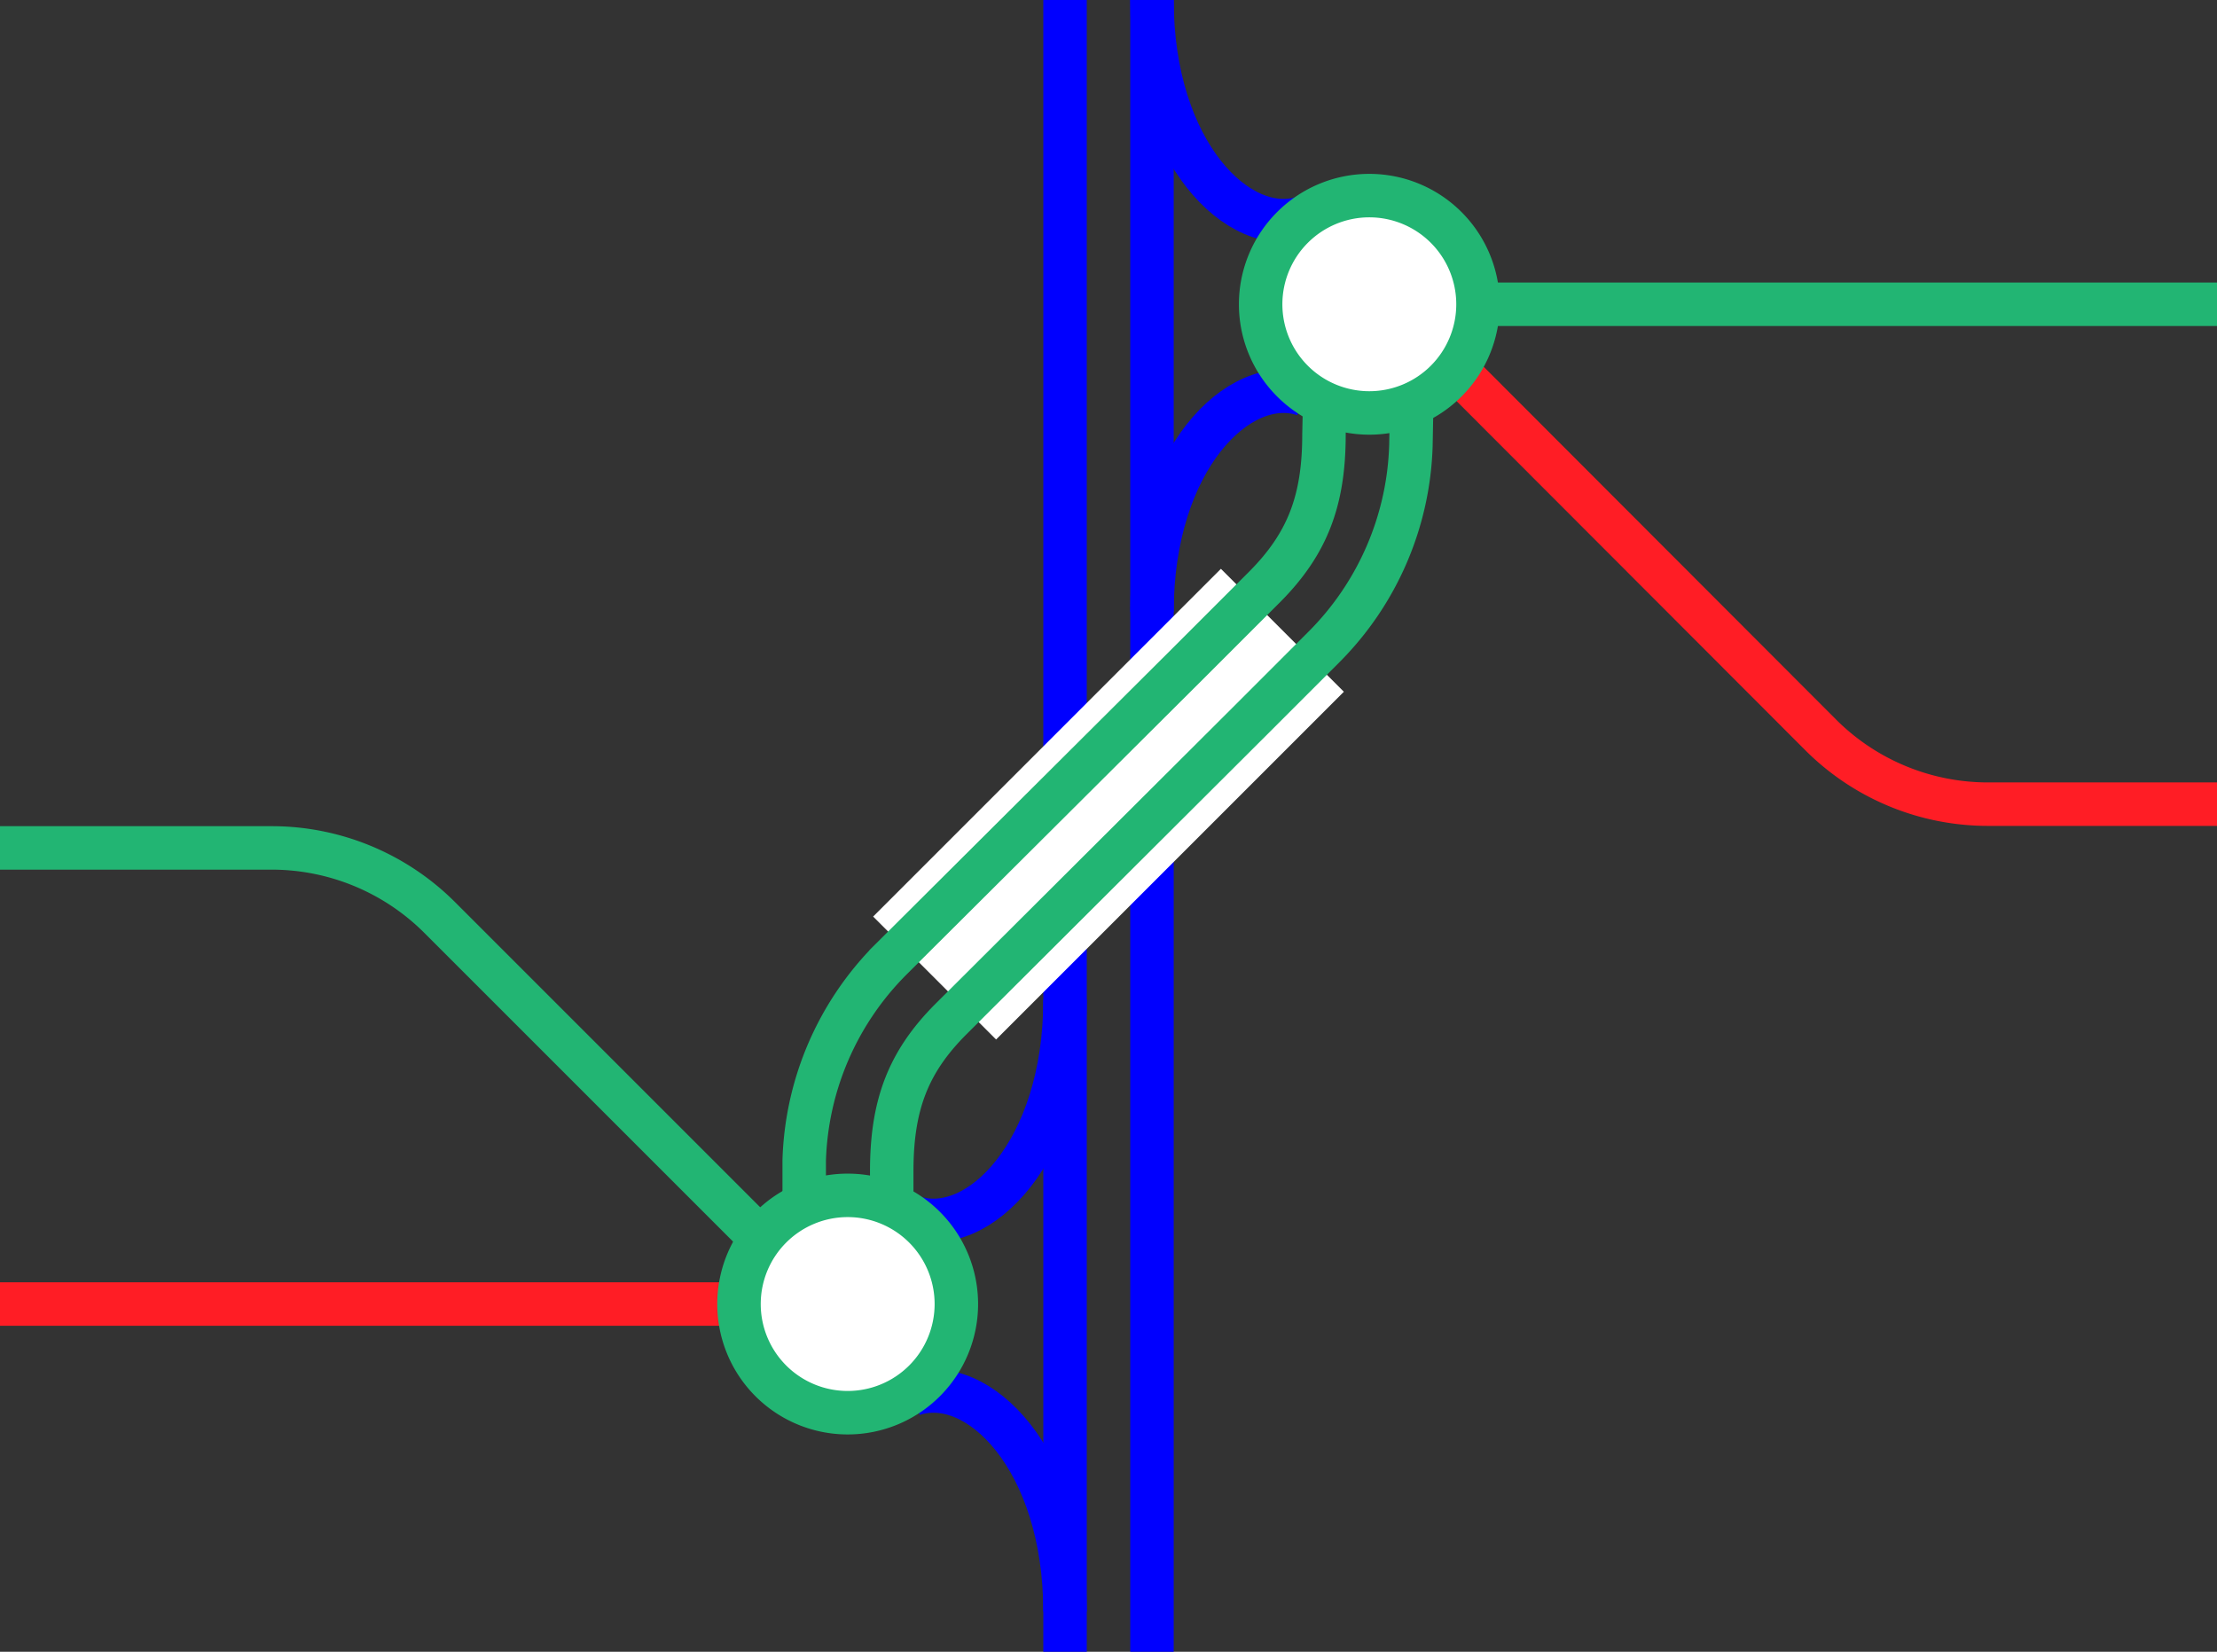
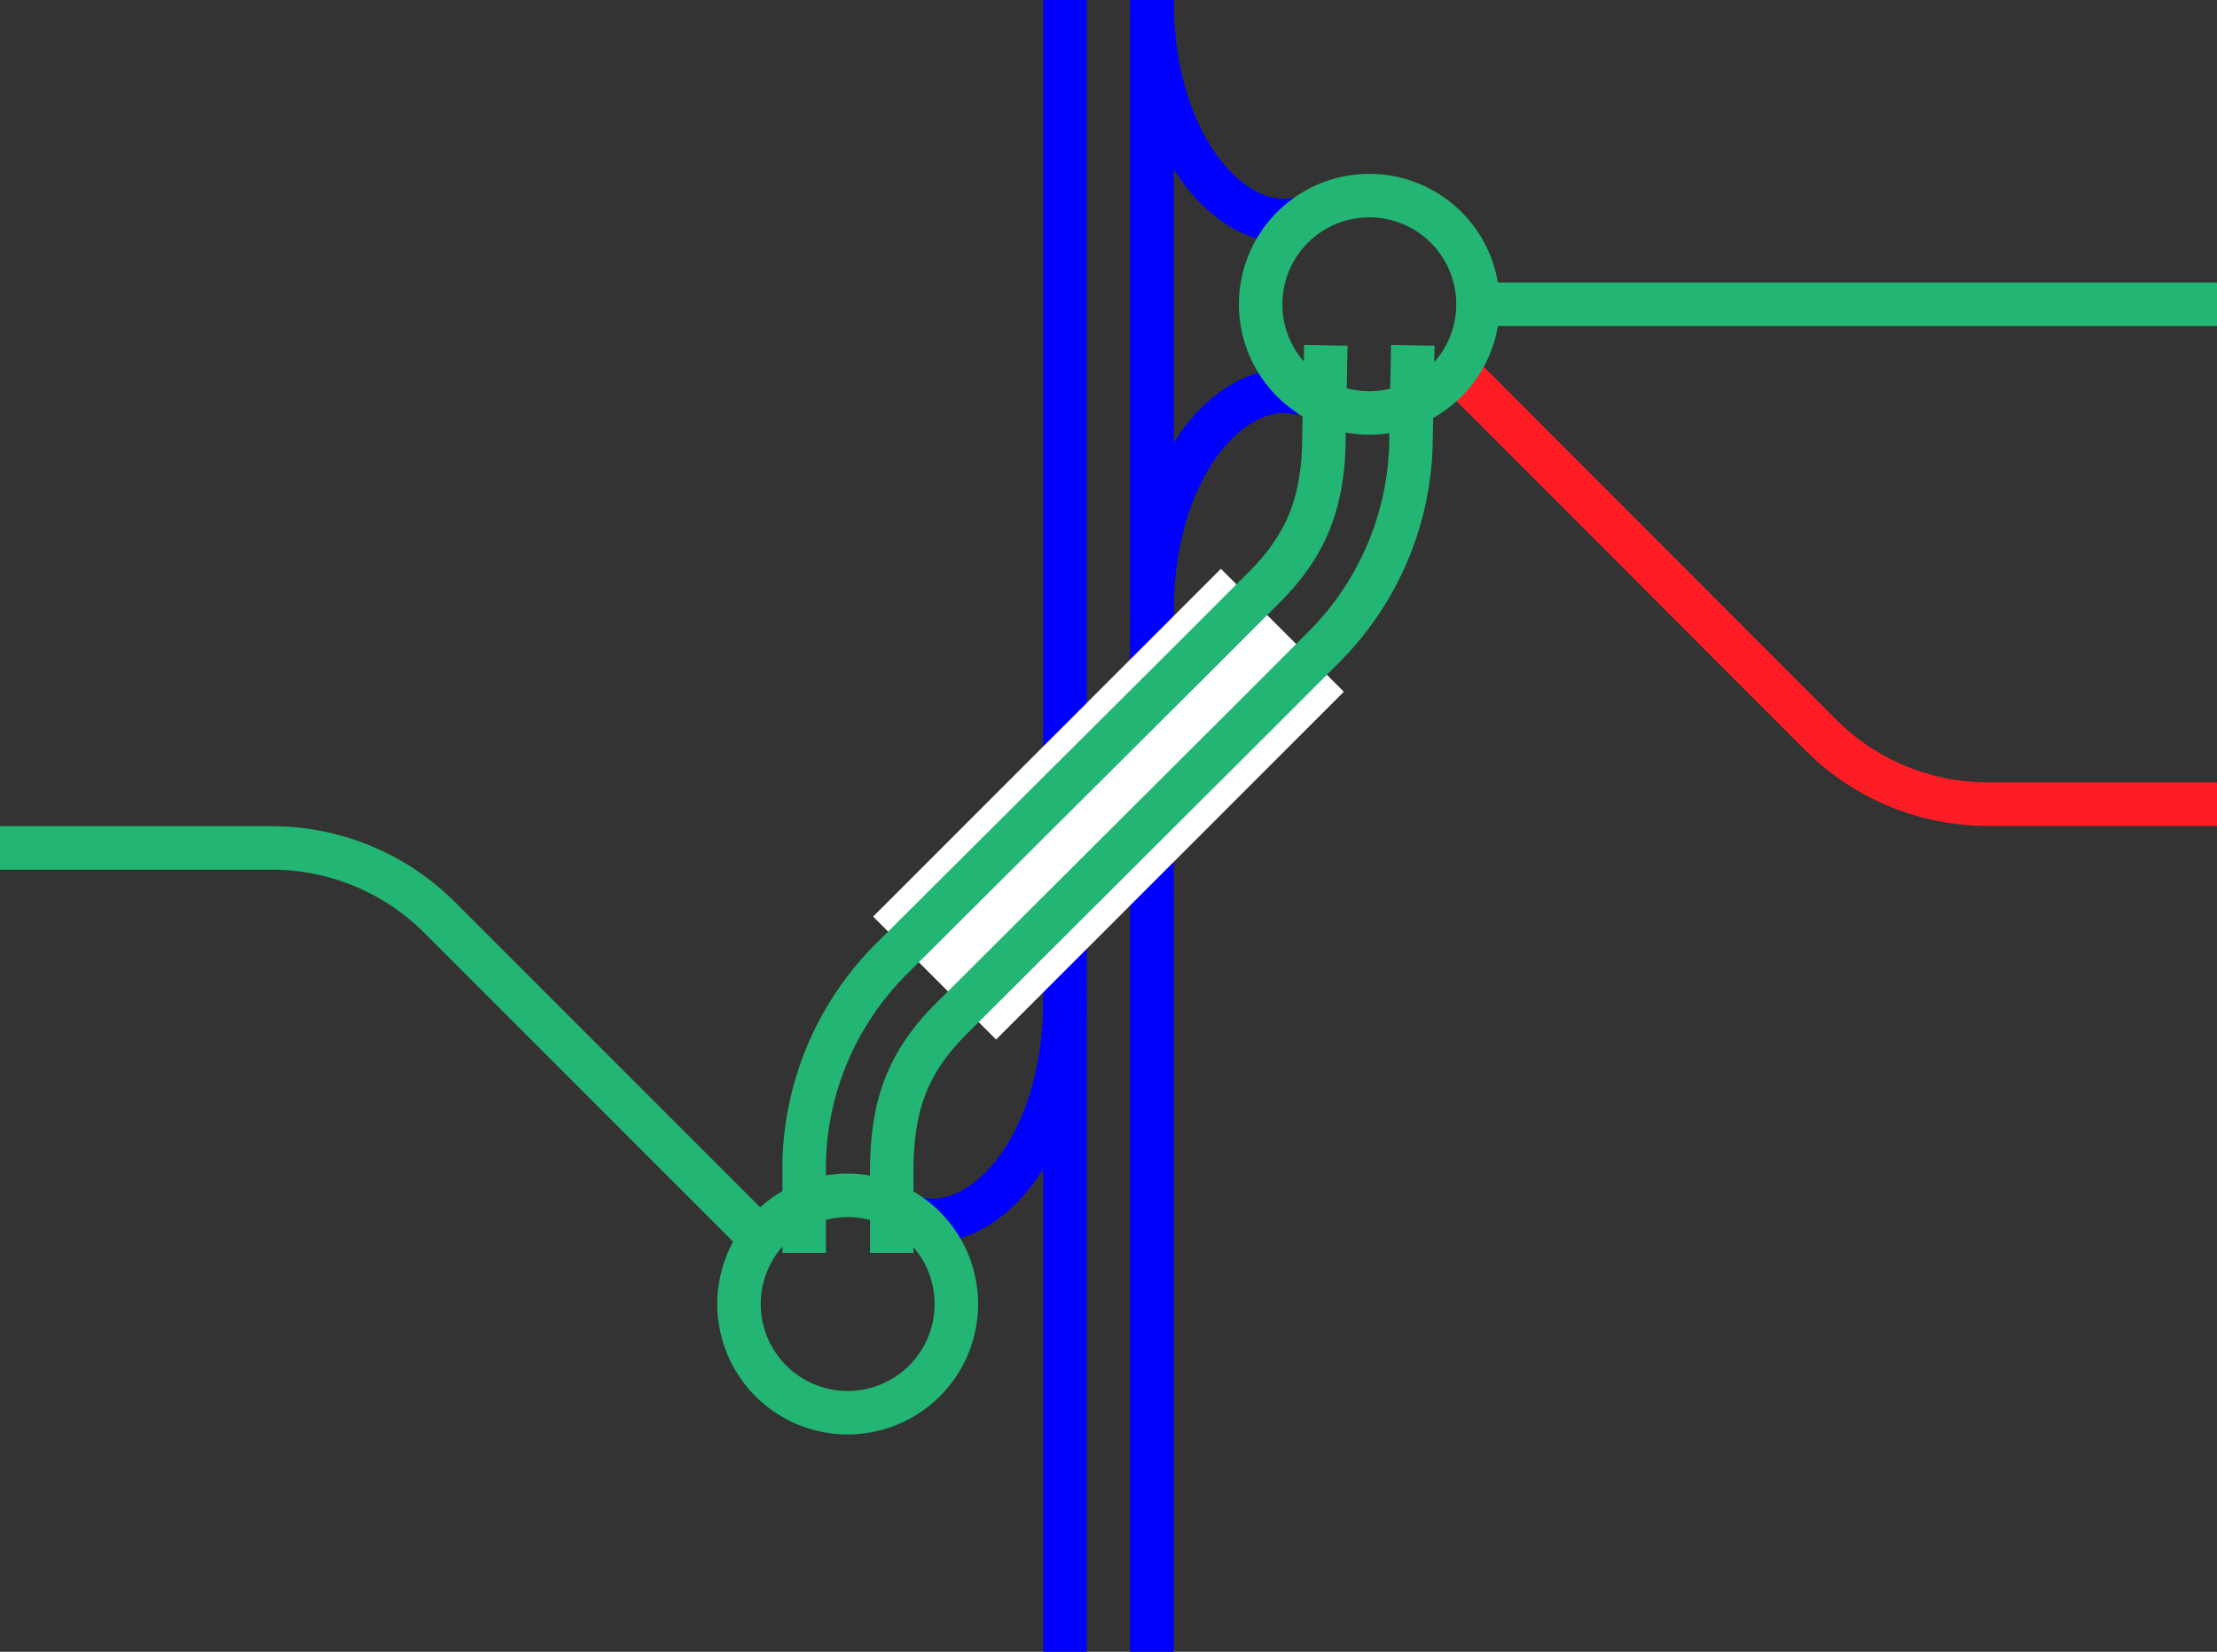
<svg xmlns="http://www.w3.org/2000/svg" viewBox="0 0 153 114">
  <rect x="0" y="0" width="153" height="114" fill="#333333" stroke="none" />
  <g fill="none">
    <path d="m79.5 0v114" stroke="#00f" stroke-miterlimit="10" stroke-width="3" />
    <path d="m73.5 0v114" stroke="#00f" stroke-miterlimit="10" stroke-width="3" />
    <path d="m0 69.02h3v3h-3z" />
    <path d="m150 69h3v3h-3z" />
    <path d="m64.5 67.5 24-24" stroke="#fff" stroke-miterlimit="10" stroke-width="12" />
    <path d="m97.5 23.83-.13 6.93a20.55 20.55 0 0 1 -6 13.89l-5.27 5.27-20.47 20.41c-3 3-4.09 6-4.09 10.51v5.63" stroke="#22b573" stroke-miterlimit="10" stroke-width="3" />
    <path d="m91.5 23.83-.13 6.17c0 4.53-1.13 7.53-4.1 10.51l-5.27 5.27-20.5 20.42a20.51 20.51 0 0 0 -6 13.89v6.38" stroke="#22b573" stroke-miterlimit="10" stroke-width="3" />
-     <path d="m63 96.23c4.5-1.5 10.5 4.5 10.5 15" stroke="#00f" stroke-miterlimit="10" stroke-width="3" />
    <path d="m63 84c4.5 1.5 10.5-4.5 10.5-15" stroke="#00f" stroke-miterlimit="10" stroke-width="3" />
    <path d="m90 27.23c-4.5-1.5-10.5 4.5-10.5 15" stroke="#00f" stroke-miterlimit="10" stroke-width="3" />
    <path d="m90 15c-4.5 1.5-10.5-4.5-10.5-15" stroke="#00f" stroke-miterlimit="10" stroke-width="3" />
    <path d="m102 21h51" stroke="#22b573" stroke-miterlimit="10" stroke-width="3" />
    <path d="m0 58.52h18.71a16.4 16.4 0 0 1 11.62 4.79l22 22" stroke="#22b573" stroke-miterlimit="10" stroke-width="3" />
    <path d="m153 55.5h-15.75a16.32 16.32 0 0 1 -11.58-4.76l-24.44-24.47" stroke="#ff1d25" stroke-miterlimit="10" stroke-width="3" />
-     <path d="m0 90h51" stroke="#ff1d25" stroke-miterlimit="10" stroke-width="3" />
  </g>
-   <circle cx="58.5" cy="90" fill="#fff" r="7.5" />
  <path d="m58.5 84a6 6 0 1 1 -6 6 6 6 0 0 1 6-6m0-3a9 9 0 1 0 9 9 9 9 0 0 0 -9-9z" fill="#22b573" />
-   <path d="m94.5 28.5a7.5 7.5 0 1 1 7.5-7.5 7.5 7.5 0 0 1 -7.5 7.5z" fill="#fff" />
+   <path d="m94.5 28.5z" fill="#fff" />
  <path d="m94.5 15a6 6 0 1 1 -6 6 6 6 0 0 1 6-6m0-3a9 9 0 1 0 9 9 9 9 0 0 0 -9-9z" fill="#22b573" />
</svg>